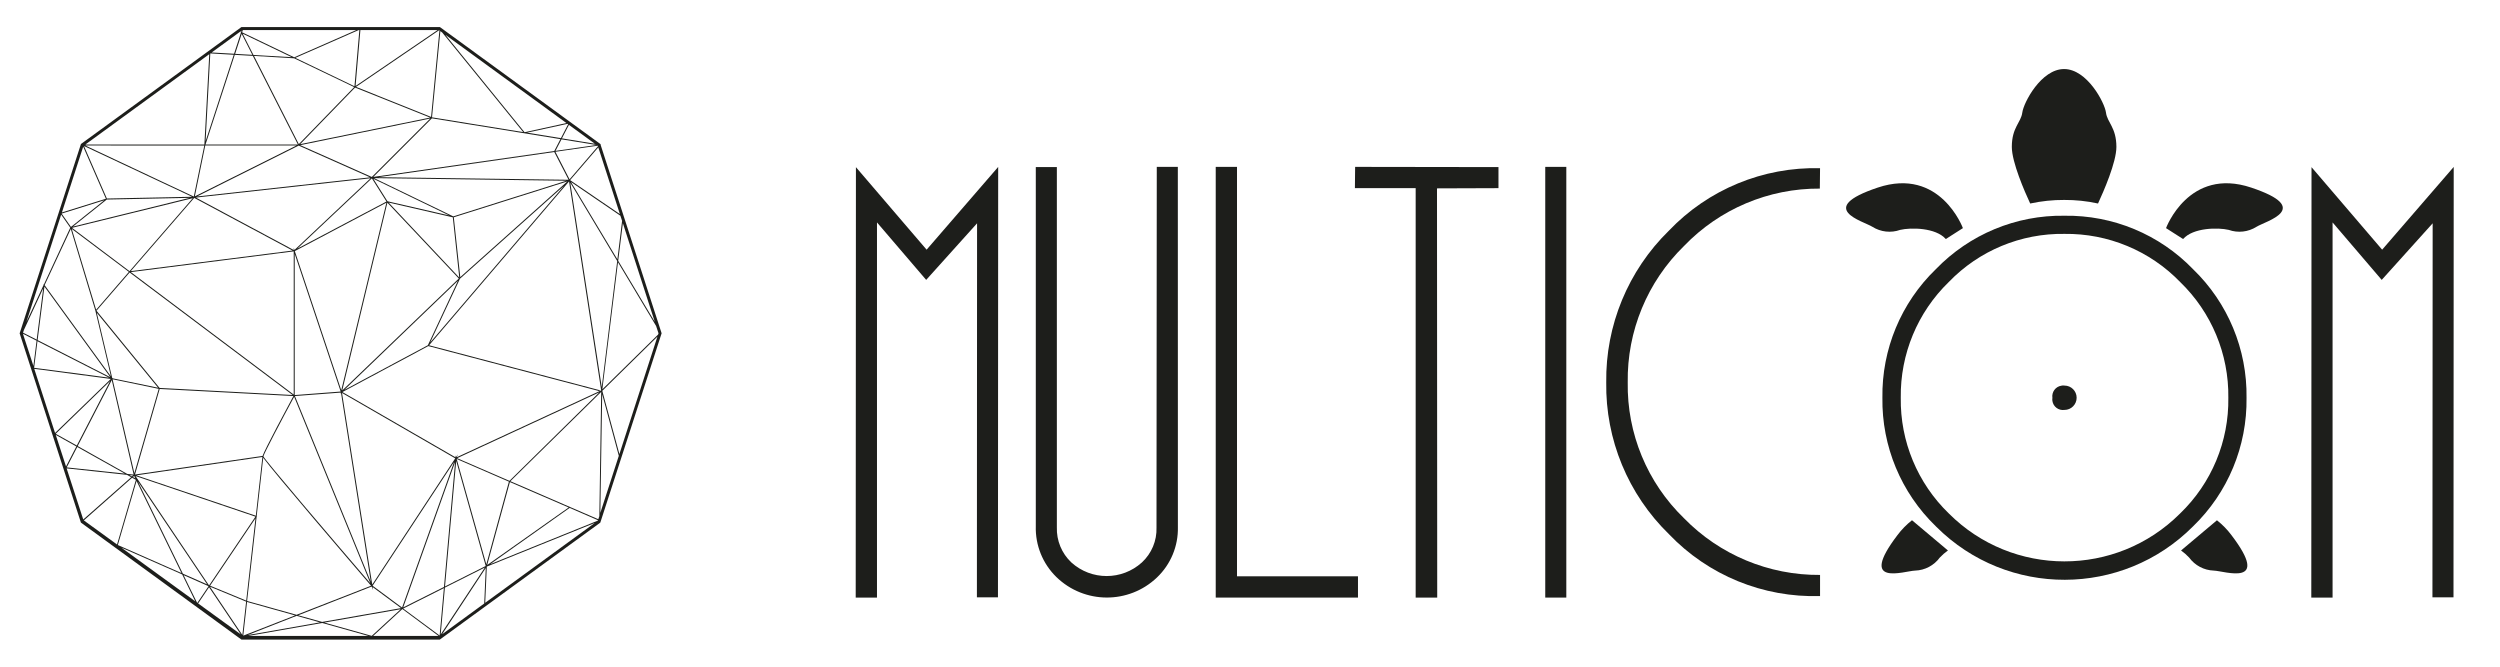
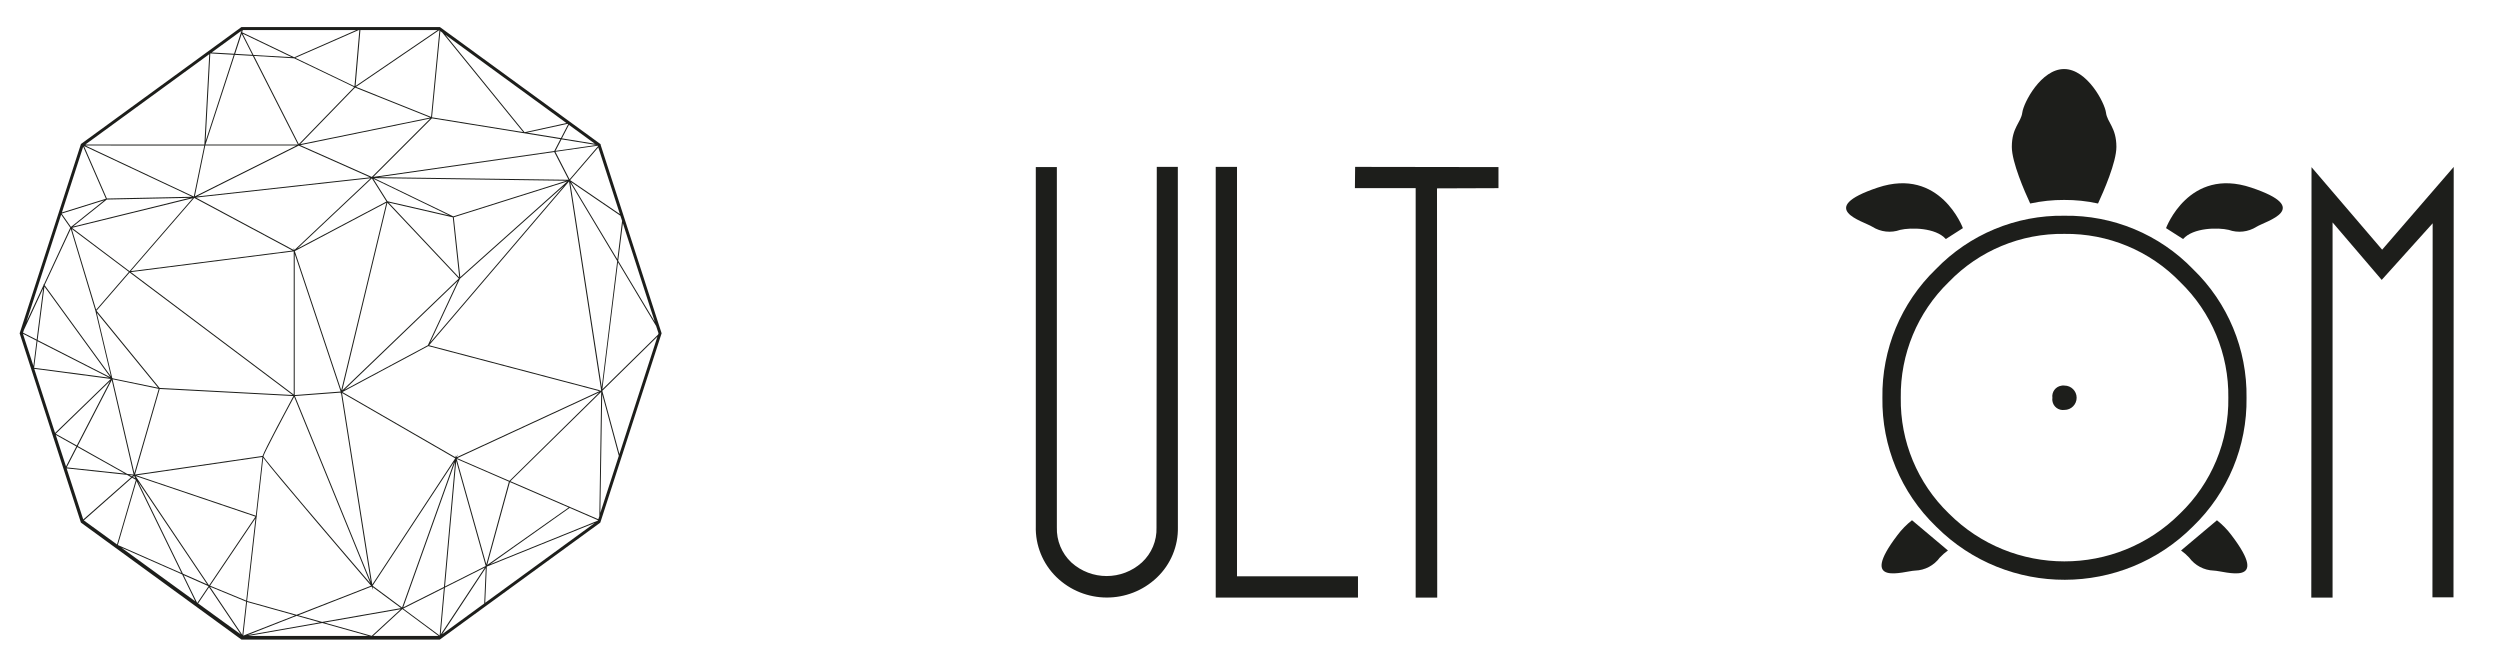
<svg xmlns="http://www.w3.org/2000/svg" version="1.1" id="Livello_1" x="0px" y="0px" viewBox="0 0 455.88 121.56" style="enable-background:new 0 0 455.88 121.56;" xml:space="preserve">
  <style type="text/css">
	.st0{fill:#1D1E1B;}
</style>
  <g id="Raggruppa_64" transform="translate(0 0)">
    <g>
      <g id="Raggruppa_16" transform="translate(0 0)">
        <path id="Tracciato_1" class="st0" d="M109.52,26.4l0.07-0.08l-0.09,0.01l-0.02-0.07L80.28,4.98L80.2,4.93H44.03l-29.2,21.28     l-0.07,0.05L3.61,60.7l-0.03,0.08l11.15,34.44l0.03,0.08l29.2,21.28l0.07,0.05H80.2l29.2-21.28l0.07-0.06l11.15-34.43l0.03-0.08     L109.52,26.4z M120.08,60.78L120,61.01l-10.16,9.98l2.85-23.16l6.95,11.61L120.08,60.78z M35.93,109.89l-2.45-5.01l4.48,1.98     l0.05,0.07l-2.03,3.01L35.93,109.89z M38.36,9.74l4.26,0.25l-5.13,15.76l0.86-16.01L38.36,9.74z M109.01,26.59l0.03,0.08     l-5.18,6.03l-2.58-5.02l7.72-1.11L109.01,26.59z M13.09,41.75l10.41,7.83l-5.97,6.9L13.09,41.75z M19.47,36.39l15.11-0.31     L13.3,41.32L19.47,36.39z M80.13,5.55l-1.52,15.77l-13.69-5.48L80.08,5.51L80.13,5.55z M101.07,27.72l2.61,5.06l-34.68-0.47     L101.07,27.72z M88.57,103.21l-7.42,3.73l2.04-22.89L88.57,103.21z M88.68,102.91l-5.4-19.21l9.47,4.11l0.05,0.02L88.68,102.91z      M83.17,83.33l-0.08-0.29l-0.03,0.35L62.44,71.49l15.66-8.38l31.21,8.22L83.3,83.37l0.18-0.51L83.17,83.33z M67.88,106.59     l-5.51-34.93l20.64,11.92L67.88,106.59z M82.8,84.23l-9.48,26.56l-5.37-3.98L82.8,84.23z M54.07,26.53L35.53,35.8l1.9-9.27     L54.07,26.53z M64.75,15.97l13.67,5.47l-23.68,4.85L64.75,15.97z M83.75,50.62L70.87,36.94l11.7,2.69L83.75,50.62z M83.66,50.79     L62.41,71.2l8.23-34.23L83.66,50.79z M53.74,46.3l8.38,25.1l-8.38,0.64L53.74,46.3z M62.23,71.16l-8.47-25.37l16.7-8.83     L62.23,71.16z M54.21,45.34l13.6-12.81l2.66,4.22L54.21,45.34z M53.7,45.58l-0.13-0.4v0.41l-17.85-9.56l31.85-3.52L53.7,45.58z      M53.56,71.95l-29.7-22.33l29.7-3.78L53.56,71.95z M62.13,71.59l-0.04,0.18l0.1-0.09l5.42,34.4L53.78,72.22L62.13,71.59z      M83.5,51.2l-5.48,11.75L62.79,71.1L83.5,51.2z M83.87,50.84v-0.01l19.01-16.98L78.45,62.45L83.87,50.84z M82.75,39.62l20.7-6.53     L83.93,50.53L82.75,39.62z M70.66,36.7l-2.58-4.1l13.81,6.68L70.66,36.7z M35.91,35.83l18.56-9.28l13.01,5.79L35.91,35.83z      M35.42,36.09l17.93,9.6l-29.5,3.75L35.42,36.09z M23.64,49.69l29.72,22.34l-24.26-1.29L17.6,56.66L23.64,49.69z M29.12,70.93     l24.38,1.29c-0.81,1.5-5.31,9.89-5.62,10.92l-23.26,3.39L29.12,70.93z M47.85,83.33l-1.2,10.71l-21.77-7.36L47.85,83.33z      M44.9,109.52l-6.59-2.72l8.28-12.28L44.9,109.52z M46.8,94.2l0.06-0.08l-0.05-0.02l1.19-10.62     c1.67,2.36,16.35,19.48,19.66,23.33l-13.58,5.3l-9.02-2.52L46.8,94.2z M48.04,83.23v-0.02c0.1-0.52,3.35-6.68,5.6-10.85l13.89,34     C60.66,98.37,48.25,83.83,48.04,83.23 M109.33,71.33l0.05-0.17l-31.13-8.2l25.52-29.88l5.85,38.1L109.33,71.33z M82.66,39.46     l-14.44-6.98l35.04,0.48L82.66,39.46z M67.8,32.27l-13.04-5.8l23.7-4.86L67.8,32.27z M54.49,26.28l-8.17-16.08l7.31,0.43     l10.95,5.25L54.49,26.28z M46.22,10.02l-1.97-3.88l8.94,4.29L46.22,10.02z M46.01,10l-3.13-0.18l1.19-3.64L46.01,10z M46.1,10.19     l8.22,16.16H37.48L42.81,10L46.1,10.19z M37.25,26.54l-1.91,9.3l-19.79-9.31L37.25,26.54L37.25,26.54z M35.15,36.14L23.62,49.45     l-10.49-7.9L35.15,36.14z M28.82,70.7L20.6,69l0-0.02l-0.13-0.02l-2.82-11.93L28.82,70.7z M28.94,70.91L24.5,86.28l-3.97-17.12     L28.94,70.91z M25.14,87.78l12.63,18.78l-4.42-1.95L25.14,87.78z M33.09,104.5l-11.6-5.11l3.41-11.68L33.09,104.5z M24.72,86.81     l21.86,7.4l-8.44,12.52l-0.05-0.02L24.72,86.81z M44.88,109.71l-0.68,6.08l-5.92-8.81L44.88,109.71z M45.05,109.77l8.75,2.45     l-9.44,3.69L45.05,109.77z M54.09,112.3l4.24,1.19l-13.19,2.32L54.09,112.3z M54.38,112.2l13.39-5.24l0.27,0.65l-0.09-0.56     l5.18,3.84l-14.39,2.52L54.38,112.2z M73.07,111.09l-5.28,4.86l-8.64-2.42L73.07,111.09z M82.99,84.25l-2.03,22.78l-7.43,3.73     L82.99,84.25z M80.94,107.25l-0.77,8.64l-6.64-4.92L80.94,107.25z M81.13,107.15l7.28-3.66l-8.05,12.2L81.13,107.15z      M92.98,87.91l10.71,4.63l-14.85,10.49L92.98,87.91z M92.9,87.68l-9.54-4.13l25.92-12L92.9,87.68z M104,33.33l8.55,14.27     l-2.82,22.99L104,33.33z M101.07,27.54l-32.99,4.72l10.68-10.68l23.43,3.79L101.07,27.54z M102.39,25.41l6.37,1.03l-7.46,1.07     L102.39,25.41z M95.4,24.09l-16.6-2.69h-0.02L80.3,5.67l0.34,0.26L95.4,24.09z M81.22,6.35l22.07,16.09l-7.64,1.67L81.22,6.35z      M64.84,15.68l0.88-10.2H79.8L64.84,15.68z M65.53,5.48l-0.89,10.25l-10.78-5.18l11.56-5.07H65.53z M53.65,10.45l-9.5-4.56     l0.13-0.41h20.69L53.65,10.45z M43.98,5.81l-0.14-0.07l0.22-0.16L43.98,5.81z M43.84,5.74l0.1,0.2l-1.26,3.86L38.6,9.57     L43.84,5.74z M37.27,26.35h-21.7L38.16,9.88L37.27,26.35z M35.01,35.88L19.49,36.2l-4.17-9.57L35.01,35.88z M12.94,41.38     l-1.7-2.43L19,36.53L12.94,41.38z M12.91,41.76l4.49,14.93v0.01l2.82,11.92L8.14,52L12.91,41.76z M20.11,68.78L6.86,62.02     l1.24-9.76L20.11,68.78z M19.89,68.87l-13.67-1.8l0.61-4.85L19.89,68.87z M20.21,69.1l-10.17,9.85L6.25,67.26L20.21,69.1z      M20.07,69.49l-6.07,11.75l-3.84-2.14L20.07,69.49z M14.09,81.51l8.66,4.85l-10.58-1.13L14.09,81.51z M14.17,81.34l6.21-12.03     l3.99,17.23l-1.16-0.12L14.17,81.34z M24.27,86.7l-0.21,0.18l-0.45-0.25L24.27,86.7z M24.46,86.78l0.22,0.45l-0.44-0.25     L24.46,86.78z M24.78,87.5l-3.44,11.79l-6.05-4.39l8.8-7.78L24.78,87.5z M33.22,104.75l2.38,4.9l-13.46-9.78L33.22,104.75z      M38.12,107.09l5.78,8.59l-7.77-5.64L38.12,107.09z M58.75,113.6l8.41,2.36H45.3L58.75,113.6z M73.37,111.06l6.6,4.9H68.05     L73.37,111.06z M88.58,103.58l-0.28,6.47l-7.67,5.6L88.58,103.58z M88.77,103.32l19.69-7.96l-19.98,14.56L88.77,103.32z      M89.38,102.88l14.49-10.26l2.45,1.06l2.72,1.18l-0.03,0.08L89.38,102.88z M109.1,94.68l-16.03-6.93l16.56-16.28l-0.34,22.65     L109.1,94.68z M109.81,71.9l3.03,11.22l-3.37,10.4L109.81,71.9z M109.83,71.27l10.05-9.88l-6.93,21.41L109.83,71.27z      M112.73,47.55l0.85-6.85l5.82,17.98L112.73,47.55z M113.44,40.28l-0.86,7.01l-8.46-14.1l9.01,6.15L113.44,40.28z M103.96,32.85     l5.14-5.97l3.94,12.16L103.96,32.85z M102.47,25.23l1.28-2.46l4.72,3.44L102.47,25.23z M102.28,25.19l-6.17-1l7.39-1.61l0.1,0.07     L102.28,25.19z M15.17,26.75l4.14,9.49l-8.02,2.5L15.17,26.75z M12.81,41.52L8.02,51.83l-0.05-0.06l-0.03,0.21l-3.13,6.74     l6.34-19.58L12.81,41.52z M7.88,52.58l-1.19,9.35l-2.49-1.27l0.17-0.51L7.88,52.58z M4.18,60.86l2.49,1.27l-0.58,4.6l-0.41-1.27     L4.18,60.86z M10.17,79.31l3.75,2.1l-1.88,3.65L10.17,79.31z M23.15,86.59l0.77,0.43l-8.74,7.71l-3.03-9.32L23.15,86.59z" />
-         <path id="Tracciato_2" class="st0" d="M178.17,40.72l-9.28,10.32l-8.97-10.48v68.41h-3.88l0.04-78.49l12.89,15.05l13.05-15.09     l-0.04,78.49h-3.84L178.17,40.72z" />
        <path id="Tracciato_3" class="st0" d="M214.79,96.15c0.07,3.46-1.32,6.78-3.82,9.16c-5.14,4.9-13.24,4.87-18.34-0.09     c-2.49-2.43-3.85-5.79-3.75-9.27V30.47h3.84v65.68c-0.08,2.42,0.88,4.75,2.64,6.41c3.65,3.31,9.22,3.31,12.87,0     c1.77-1.64,2.74-3.96,2.66-6.36l0.05-65.77h3.84L214.79,96.15z" />
        <path id="Tracciato_4" class="st0" d="M221.68,30.43h3.89v74.66h22.06v3.88h-25.94V30.43z" />
        <path id="Tracciato_5" class="st0" d="M247.11,30.43l26.14,0.04v3.84l-11.21,0.04l0.04,74.62h-3.93V34.31h-11.08L247.11,30.43z" />
-         <rect id="Rettangolo_17" x="281.78" y="30.43" class="st0" width="3.84" height="78.54" />
-         <path id="Tracciato_6" class="st0" d="M331.89,108.69c-10.37,0.32-20.39-3.78-27.56-11.29c-7.45-7.26-11.58-17.26-11.43-27.66     c-0.14-10.4,3.99-20.41,11.43-27.68c7.17-7.52,17.18-11.65,27.56-11.39l-0.04,3.72c-9.34-0.06-18.29,3.73-24.76,10.46     c-6.69,6.53-10.41,15.53-10.27,24.88c-0.15,9.31,3.56,18.28,10.25,24.76c6.52,6.69,15.48,10.42,24.82,10.35L331.89,108.69z" />
        <path id="Tracciato_7" class="st0" d="M443.6,40.72l-9.29,10.32l-8.96-10.48v68.41h-3.88l0.04-78.49l12.88,15.05l13.05-15.09     l-0.04,78.49h-3.84L443.6,40.72z" />
        <path id="Tracciato_8" class="st0" d="M376.46,39.34c8.83-0.13,17.32,3.4,23.45,9.75c6.35,6.13,9.88,14.62,9.75,23.45     c0.12,8.83-3.4,17.31-9.75,23.44c-12.89,12.95-33.84,13-46.79,0.11c-0.04-0.04-0.07-0.07-0.11-0.11     c-6.35-6.13-9.88-14.62-9.75-23.45c-0.13-8.83,3.4-17.32,9.75-23.45C359.15,42.73,367.64,39.2,376.46,39.34 M376.46,42.65     c-7.95-0.12-15.59,3.06-21.1,8.78c-5.7,5.53-8.86,13.16-8.75,21.1c-0.12,7.94,3.05,15.57,8.75,21.09     c11.63,11.65,30.51,11.67,42.16,0.04c0.01-0.01,0.03-0.03,0.04-0.04c5.72-5.51,8.9-13.15,8.78-21.09     c0.11-7.94-3.07-15.58-8.78-21.1C392.04,45.72,384.4,42.55,376.46,42.65 M376.46,70.31c1.22,0,2.22,0.99,2.22,2.22     c0,1.22-0.99,2.22-2.22,2.22c-1.06,0.15-2.05-0.58-2.2-1.64c-0.03-0.18-0.03-0.37,0-0.55c-0.16-1.07,0.57-2.07,1.64-2.23     C376.08,70.28,376.27,70.28,376.46,70.31" />
        <path id="Tracciato_9" class="st0" d="M357.94,41.6c0,0-4.13-11.21-15.54-7.39c-11.41,3.83-2.64,6.1-0.96,7.15     c1.51,0.95,3.38,1.16,5.06,0.56c1.95-0.46,6.49-0.42,8.32,1.67L357.94,41.6z" />
        <path id="Tracciato_10" class="st0" d="M384.03,20.53c-0.24-1.82-3.45-7.93-7.63-7.94c-4.18-0.01-7.39,6.11-7.63,7.94     c-0.24,1.83-1.91,2.69-1.91,6.26c0,2.8,2.34,8.15,3.35,10.32c2.04-0.44,4.12-0.66,6.2-0.65c2.07-0.01,4.14,0.2,6.17,0.65     c1-2.17,3.35-7.51,3.35-10.32C385.92,23.22,384.26,22.35,384.03,20.53" />
        <path id="Tracciato_11" class="st0" d="M394.98,41.6c0,0,4.14-11.21,15.54-7.39s2.63,6.1,0.95,7.15     c-1.51,0.95-3.38,1.16-5.06,0.56c-1.95-0.46-6.49-0.42-8.32,1.67L394.98,41.6z" />
        <path id="Tracciato_12" class="st0" d="M404.28,94.86l-6.56,5.52c0.53,0.38,1.02,0.81,1.47,1.29c1.06,1.44,2.71,2.32,4.49,2.38     c1.99,0.06,10.52,3.11,3.24-6.45c-0.76-1.02-1.65-1.93-2.65-2.72" />
        <path id="Tracciato_13" class="st0" d="M348.65,94.86l6.56,5.52c-0.53,0.38-1.03,0.81-1.48,1.29c-1.06,1.44-2.71,2.32-4.5,2.38     c-1.98,0.06-10.51,3.11-3.24-6.45c0.76-1.02,1.65-1.93,2.65-2.72" />
      </g>
    </g>
  </g>
</svg>